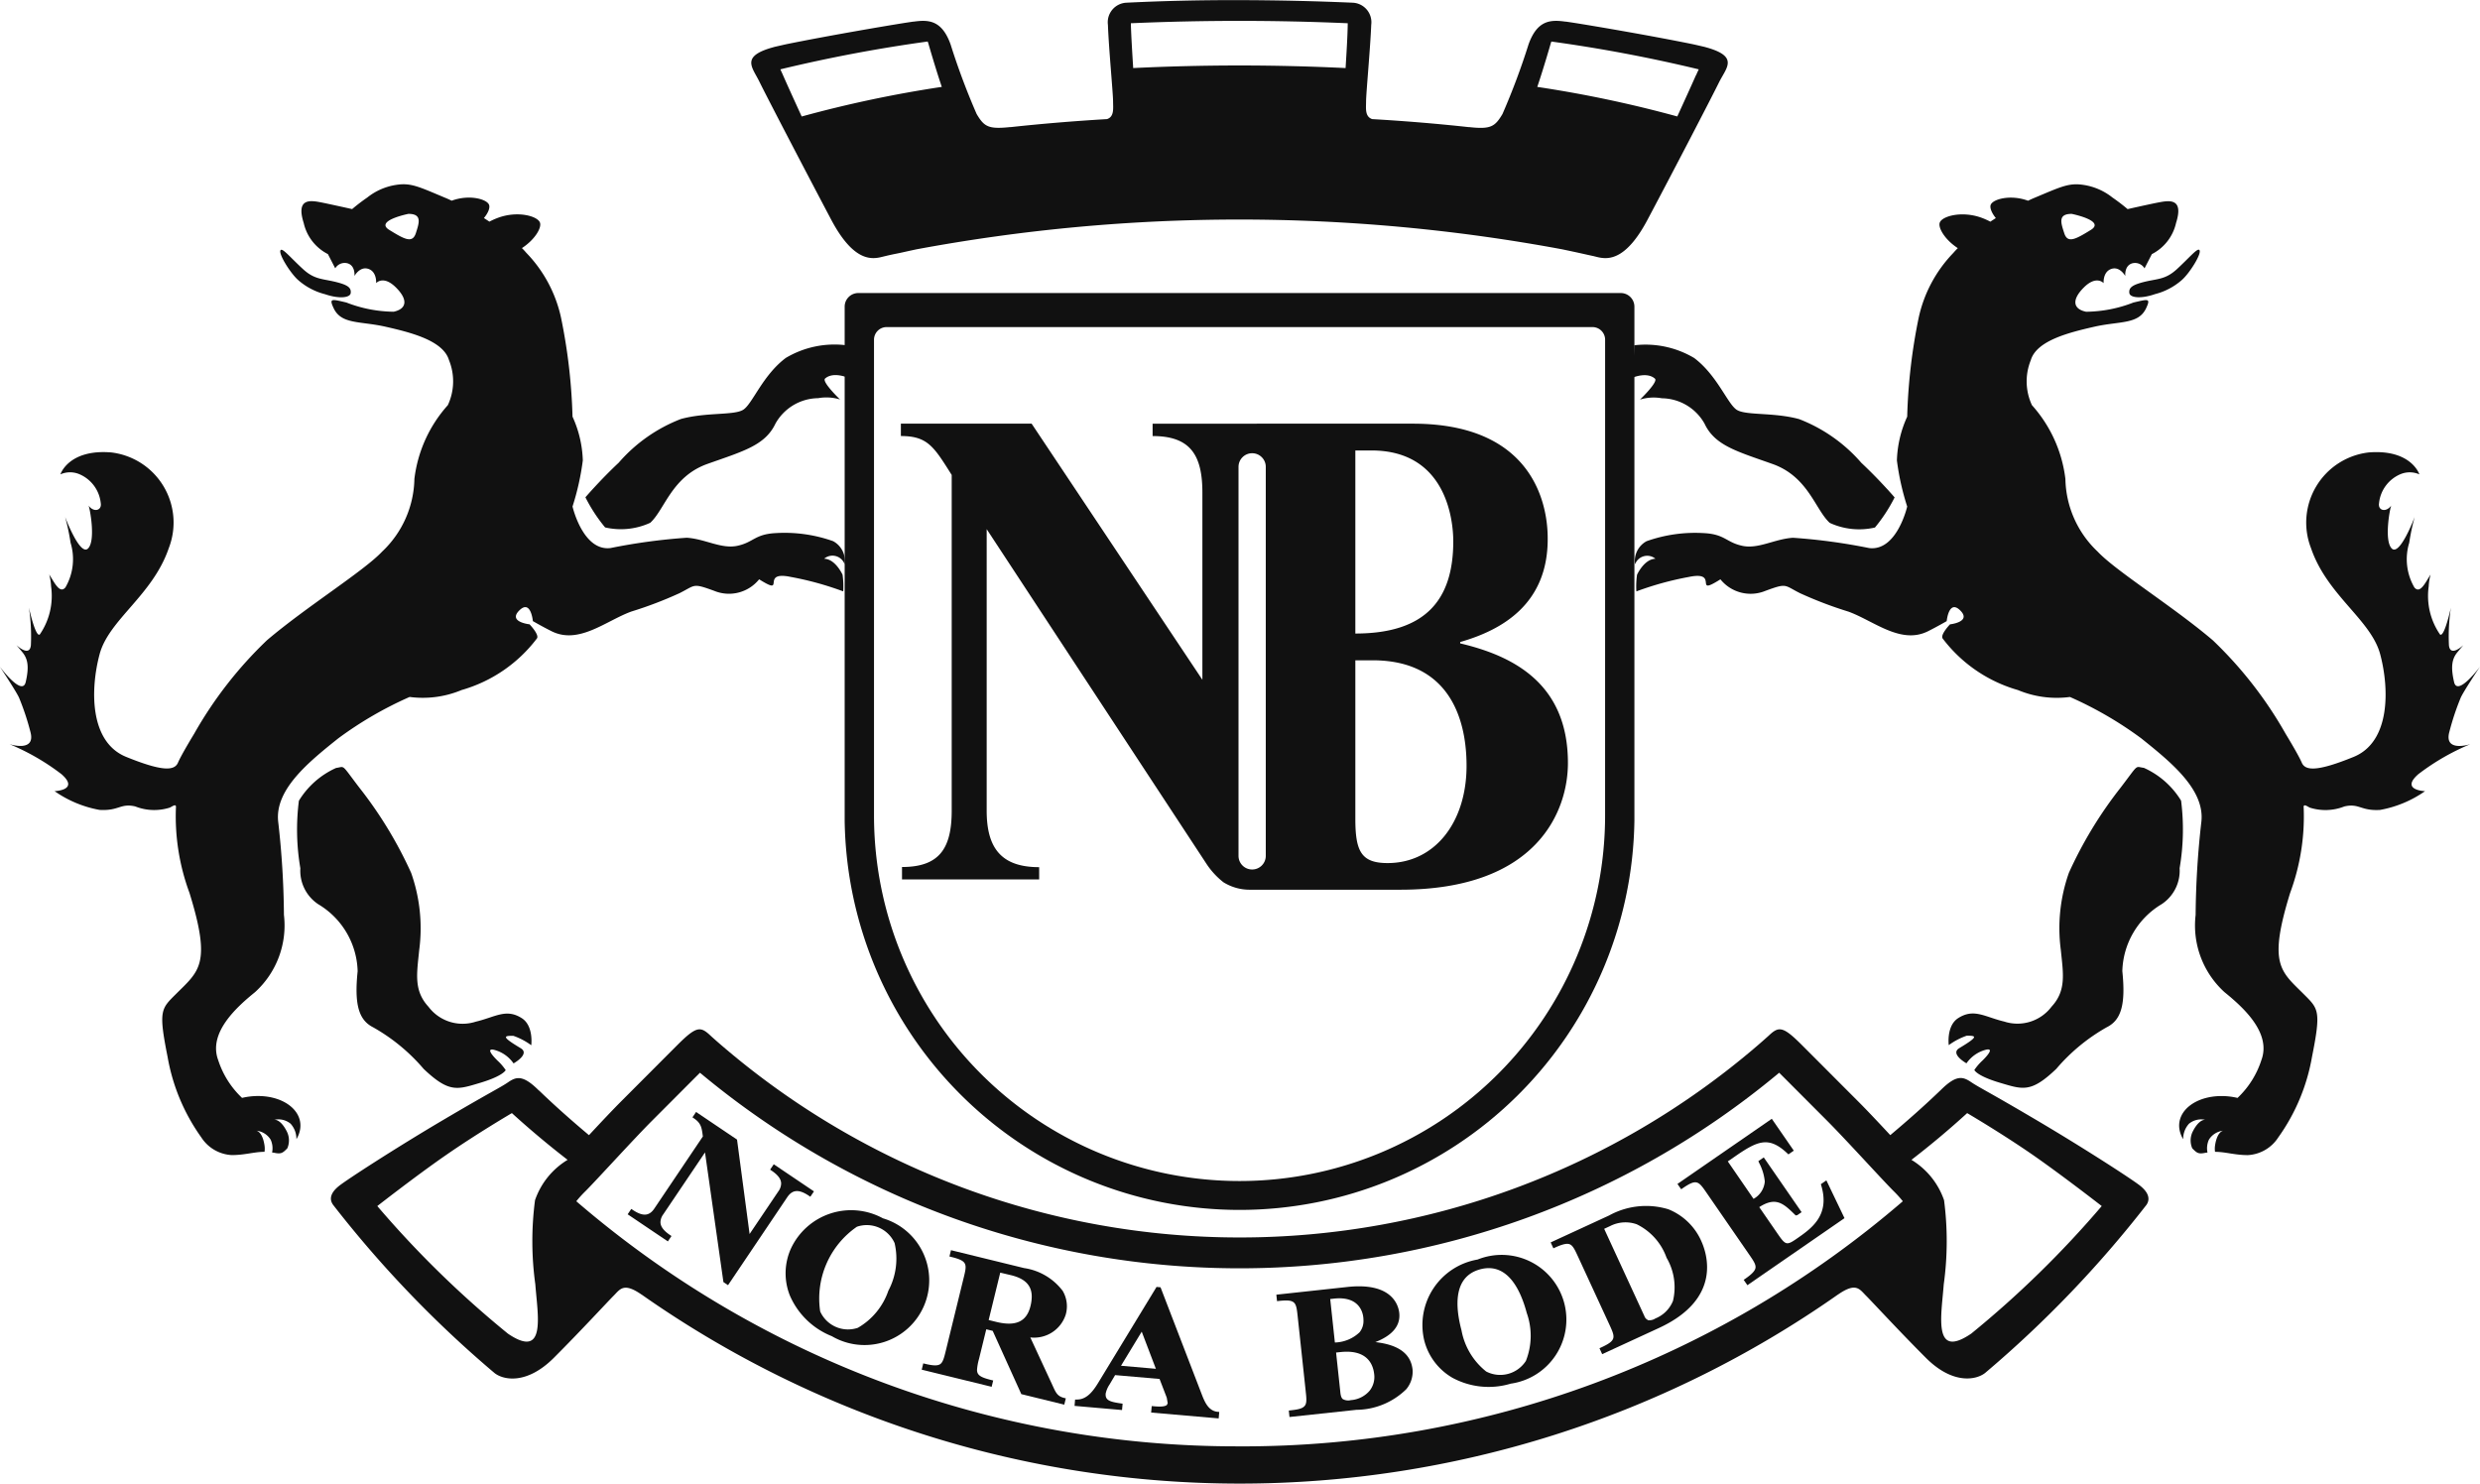
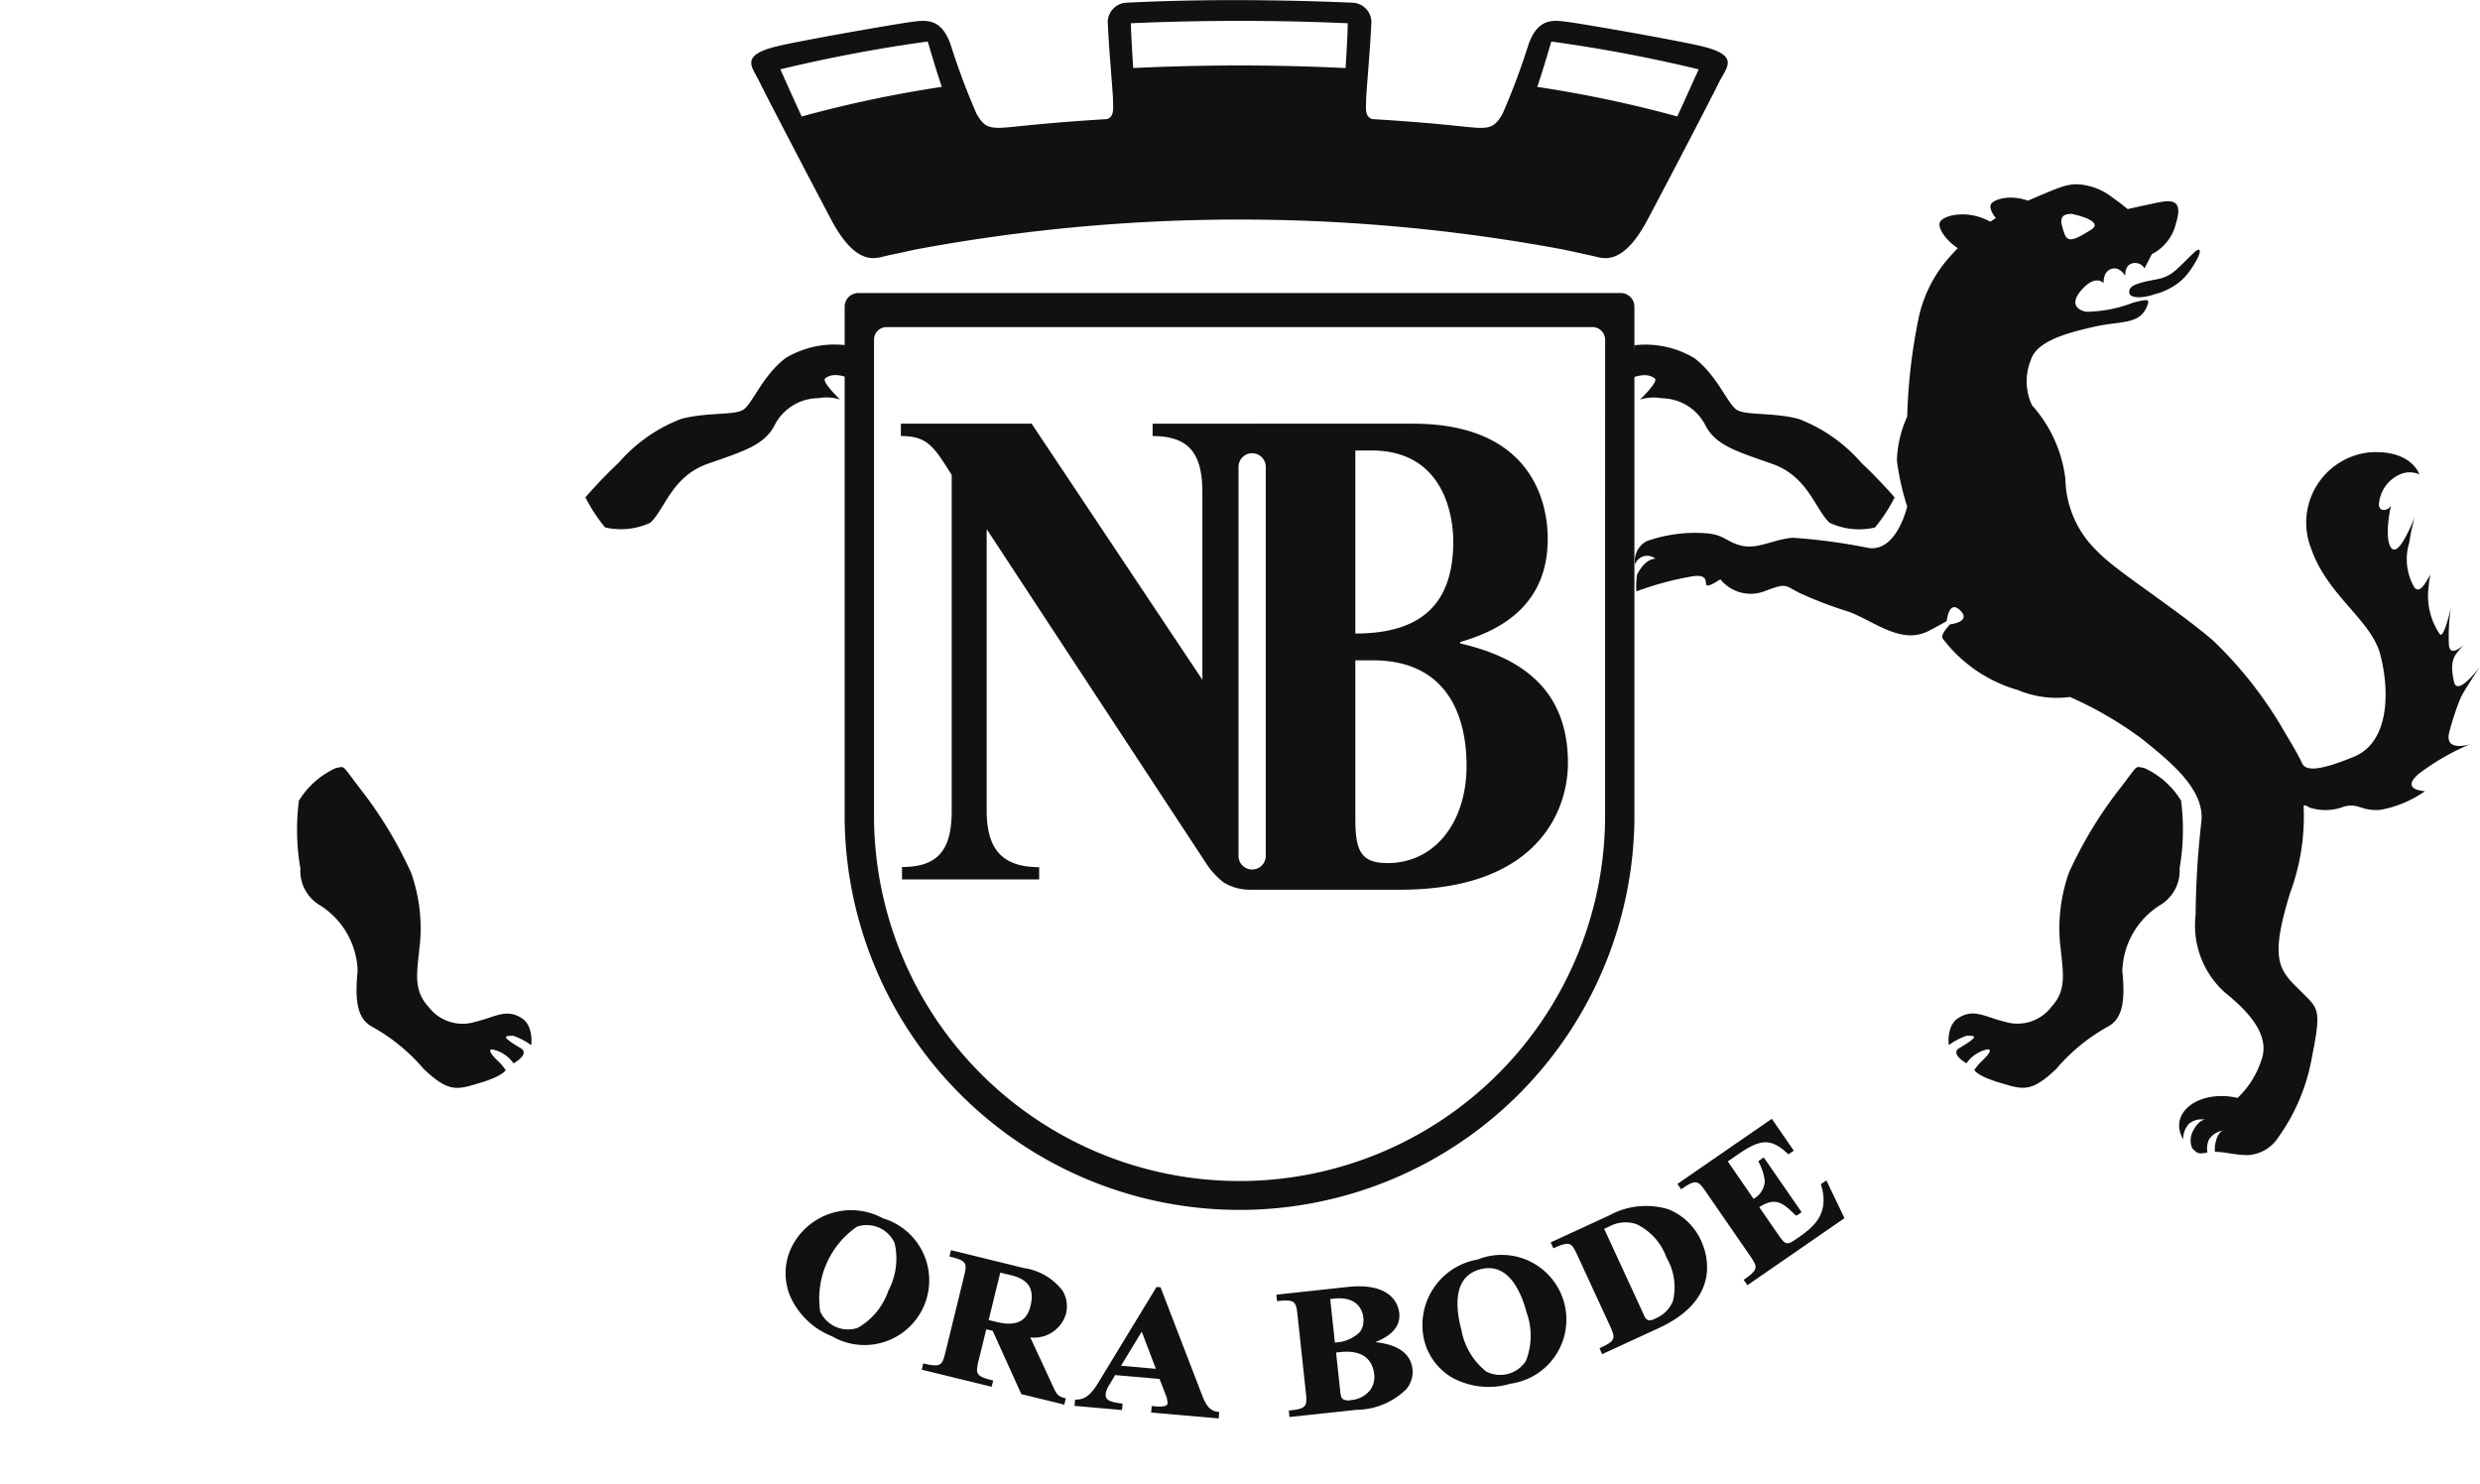
<svg xmlns="http://www.w3.org/2000/svg" width="96.359" height="57.643" viewBox="0 0 96.359 57.643">
  <defs>
    <style>.a,.b{fill:#111;}.b{fill-rule:evenodd;}</style>
  </defs>
  <g transform="translate(-108.345 -58.14)">
    <path class="a" d="M268.735,103.322H239.11a.53.53,0,0,0-.53.53v19.966a15.344,15.344,0,0,0,30.685,0V103.852A.531.531,0,0,0,268.735,103.322Zm-.609,20.3v0a14.2,14.2,0,0,1-28.406,0V105.136a.491.491,0,0,1,.491-.491h27.425a.491.491,0,0,1,.491.491Z" transform="translate(-97.416 -33.796)" />
    <path class="a" d="M268.977,132.005v-.054c1.634-.466,3.4-1.478,3.4-3.995,0-.547,0-4.488-5.237-4.488H257.026v.481c1.453,0,1.934.722,1.934,2.194v7.276l-6.635-9.952h-5.08v.481c1.042,0,1.282.415,1.975,1.512V138.5c0,1.471-.478,2.194-1.931,2.194v.481h5.329V140.7c-1.455,0-2.039-.723-2.039-2.194V127.566l8.552,13.023a3,3,0,0,0,.651.7,1.929,1.929,0,0,0,1.033.287h5.833c5.329,0,6.515-3.063,6.515-4.925C273.163,133.592,271.08,132.5,268.977,132.005Zm-7.554,8.256a.529.529,0,1,1-1.059,0V125.146a.529.529,0,1,1,1.059,0Zm3.48-15.752h.627c2.91,0,3.178,2.71,3.178,3.529,0,2.271-1.073,3.584-3.805,3.584Zm1.253,16.032c-1.03,0-1.253-.465-1.253-1.722v-6.157h.672c3.426,0,3.649,3.01,3.649,4.1C269.224,138.953,267.993,140.541,266.156,140.541Z" transform="translate(-103.897 -48.866)" />
-     <path class="a" d="M229.636,222.921c-.32-.253-2.174-1.455-4.031-2.551s-2.2-1.249-2.521-1.464-.572-.314-1.2.316l-.007.005c-.624.6-1.276,1.175-1.941,1.734-.461-.495-.926-.989-1.252-1.314-.759-.759-1.435-1.439-2.182-2.186s-.9-.733-1.292-.363c-.232.209-.455.4-.455.4h0a30.874,30.874,0,0,1-40.2,0h0s-.223-.189-.455-.4c-.392-.369-.545-.384-1.292.363s-1.423,1.426-2.182,2.186c-.326.326-.791.82-1.252,1.315-.666-.559-1.317-1.134-1.941-1.736l-.006,0c-.63-.63-.886-.53-1.2-.316s-.664.368-2.521,1.464-3.711,2.3-4.031,2.551-.418.508-.239.749a43.476,43.476,0,0,0,6.27,6.532c.337.267,1.243.465,2.3-.589,1.07-1.07,2.076-2.166,2.327-2.417s.384-.526,1.075-.05l.012.006a40.443,40.443,0,0,0,46.481,0l.016-.009c.691-.476.824-.2,1.075.05s1.257,1.347,2.327,2.417c1.054,1.054,1.96.856,2.3.589a43.5,43.5,0,0,0,6.27-6.532C230.054,223.429,229.952,223.171,229.636,222.921Zm-61.092-1a2.955,2.955,0,0,0-1.266,1.568,12.241,12.241,0,0,0,.012,3.272c.088,1.194.442,2.933-1.061,1.916a39.141,39.141,0,0,1-5.079-4.96c.016-.013,1.506-1.176,2.654-1.971,1.244-.862,2.575-1.641,2.575-1.641v0q1.036.943,2.165,1.816Zm26.107,11.132a39.316,39.316,0,0,1-25.769-9.523,4.348,4.348,0,0,1,.358-.394c.437-.437,1.878-2.029,2.6-2.75.643-.643,1.225-1.228,1.847-1.85l.062.052h0a32.723,32.723,0,0,0,41.808,0h0l.062-.052,1.847,1.85c.721.721,2.162,2.313,2.6,2.75a4.268,4.268,0,0,1,.357.394A39.314,39.314,0,0,1,194.652,233.054Zm28.424-4.376c-1.5,1.017-1.15-.721-1.062-1.916a12.261,12.261,0,0,0,.012-3.272,2.958,2.958,0,0,0-1.267-1.568h0q1.131-.871,2.165-1.816v0s1.33.779,2.575,1.641c1.148.8,2.639,1.959,2.654,1.971A39.151,39.151,0,0,1,223.075,228.678Z" transform="translate(-38.145 -118.715)" />
    <g transform="translate(108.345 65.303)">
      <path class="b" d="M208.721,111.305a3.7,3.7,0,0,0-2.33.493c-.9.672-1.3,1.792-1.658,2.016s-1.434.089-2.419.358a6.11,6.11,0,0,0-2.419,1.7c-.717.672-1.292,1.343-1.292,1.343a6.175,6.175,0,0,0,.765,1.17,2.734,2.734,0,0,0,1.754-.18c.564-.513.834-1.795,2.223-2.288s2.24-.717,2.643-1.568a1.928,1.928,0,0,1,1.658-.986,1.8,1.8,0,0,1,.85.051s-.72-.689-.581-.813c.309-.274.851-.045.851-.045Z" transform="translate(-175.857 -105.055)" />
      <path class="b" d="M156.5,177.2a16.027,16.027,0,0,1,2.016,3.316,6.454,6.454,0,0,1,.313,3c-.089.9-.224,1.568.359,2.2a1.658,1.658,0,0,0,1.837.582c.762-.179,1.179-.527,1.792-.135.465.3.366,1.05.366,1.05a2.633,2.633,0,0,0-.7-.367c-.366,0-.478.023.289.482.378.227-.277.591-.277.591a1.321,1.321,0,0,0-.778-.533c-.2-.036-.186.085.151.421a2.039,2.039,0,0,1,.321.372s-.089.224-.986.493-1.21.4-2.2-.538a7.257,7.257,0,0,0-1.966-1.619c-.555-.281-.735-.878-.6-2.178a3.126,3.126,0,0,0-1.526-2.6,1.561,1.561,0,0,1-.7-1.4,8.893,8.893,0,0,1-.057-2.624,3.262,3.262,0,0,1,1.446-1.274C155.959,176.39,155.779,176.256,156.5,177.2Z" transform="translate(-142.541 -153.763)" />
-       <path class="b" d="M154.283,98.327c.022-.176-.061-.291-.451-.4-.6-.172-.919-.091-1.4-.532s-.781-.811-.865-.746c-.131.1.373.91.681,1.175a2.511,2.511,0,0,0,1.036.544C153.855,98.563,154.261,98.5,154.283,98.327Z" transform="translate(-140.657 -94.1)" />
-       <path class="b" d="M141.163,101.329a.871.871,0,0,0-.448-.9,5.65,5.65,0,0,0-2.24-.313c-.806.045-.851.358-1.478.493s-1.254-.269-1.971-.313a22.8,22.8,0,0,0-2.957.4c-1.076.135-1.479-1.613-1.479-1.613a9.986,9.986,0,0,0,.4-1.792,4.4,4.4,0,0,0-.4-1.7,21.9,21.9,0,0,0-.448-3.853,5.213,5.213,0,0,0-1.344-2.509c-.045-.051-.1-.115-.174-.187.5-.325.778-.791.7-.994-.1-.255-.876-.465-1.636-.181a2.827,2.827,0,0,0-.328.147c-.069-.046-.139-.092-.213-.139.167-.2.244-.4.2-.514-.084-.226-.776-.412-1.451-.161-.065-.03-.128-.06-.195-.089-1.068-.445-1.376-.616-1.958-.526a2.37,2.37,0,0,0-1.13.493,7.32,7.32,0,0,0-.586.448s-.9-.2-1.21-.261c-.387-.073-.986-.187-.672.8a1.8,1.8,0,0,0,.941,1.21l.284.553a.428.428,0,0,1,.478-.195c.313.09.269.493.269.493s.225-.416.576-.263c.3.131.266.54.266.54s.277-.323.771.17.4.836-.09.941a5.183,5.183,0,0,1-1.837-.358c-.577-.135-.68-.174-.493.224.3.634,1.03.493,2.016.717s2.24.538,2.465,1.3a2.188,2.188,0,0,1-.045,1.747,5.223,5.223,0,0,0-1.3,2.868,3.982,3.982,0,0,1-1.254,2.823c-.717.762-2.957,2.151-4.481,3.45a15.726,15.726,0,0,0-2.823,3.629s-.493.807-.627,1.12-.583.359-2.016-.224-1.389-2.643-1.03-3.988,2.061-2.285,2.688-4.122a2.744,2.744,0,0,0-2.24-3.719c-1.658-.134-1.971.852-1.971.852a.932.932,0,0,1,.711-.017,1.374,1.374,0,0,1,.857,1.137c.048.292-.283.372-.479.085.041.032.3,1.361-.015,1.675s-.89-1.222-.89-1.222a8.74,8.74,0,0,1,.211,1,2.185,2.185,0,0,1-.2,1.735c-.226.272-.441-.221-.63-.5a2.088,2.088,0,0,1,.073.459,2.644,2.644,0,0,1-.438,1.868c-.166.136-.423-1.041-.423-1.041a7.417,7.417,0,0,1,.076,1.463c-.052.48-.559-.006-.559-.006l.224.269c.224.269.269.582.134,1.165s-1.007-.6-1.007-.6.664,1,.754,1.222a9.958,9.958,0,0,1,.432,1.3c.237.832-.809.492-.809.492a8.96,8.96,0,0,1,2.019,1.165c.717.627-.268.66-.268.66a4.411,4.411,0,0,0,1.747.729c.762.045.806-.269,1.389-.135a2,2,0,0,0,1.344.045c.107-.053.261-.175.235.014a8.572,8.572,0,0,0,.527,3.3c.864,2.791.372,3.033-.538,3.943-.561.561-.672.628-.314,2.42a7.615,7.615,0,0,0,1.312,3.138,1.5,1.5,0,0,0,1.181.687c.515,0,.862-.125,1.275-.127a.841.841,0,0,0,0-.245c-.081-.549-.317-.576-.317-.576a.746.746,0,0,1,.554.347.8.8,0,0,1,.057.5c.042.006.082.01.126.02.239.044.3-.014.465-.181a.771.771,0,0,0-.023-.664c-.252-.494-.485-.444-.485-.444a.745.745,0,0,1,.636.151.875.875,0,0,1,.226.6,1.065,1.065,0,0,0,.145-.386c.112-.712-.621-1.29-1.638-1.29a2.7,2.7,0,0,0-.619.073,3.491,3.491,0,0,1-.927-1.467c-.4-1.075.739-2.078,1.434-2.644a3.5,3.5,0,0,0,1.12-3,33.818,33.818,0,0,0-.224-3.629c-.134-1.254,1.21-2.329,2.33-3.226a14.449,14.449,0,0,1,2.778-1.613,3.911,3.911,0,0,0,2.021-.269,5.594,5.594,0,0,0,2.926-2.006c.1-.144-.287-.547-.287-.547s-.851-.089-.4-.538.528.413.528.413.368.214.727.393c1.058.529,2.106-.4,3.092-.762a15.519,15.519,0,0,0,1.882-.717c.627-.314.493-.4,1.344-.09a1.506,1.506,0,0,0,1.747-.448c1.1.691,0-.348,1.23-.092a12.132,12.132,0,0,1,2.037.561,3.229,3.229,0,0,0-.026-.647s-.276-.613-.716-.621A.5.5,0,0,1,141.163,101.329ZM124.5,88.47c-.135.4-.448.224-1.03-.135s.744-.623.744-.623C124.758,87.712,124.63,88.066,124.5,88.47Z" transform="translate(-108.345 -86.565)" />
    </g>
    <g transform="translate(171.796 65.303)">
      <path class="b" d="M360.133,112.56s.542-.23.851.045c.139.123-.581.813-.581.813a1.8,1.8,0,0,1,.85-.051,1.928,1.928,0,0,1,1.658.986c.4.851,1.255,1.075,2.643,1.568s1.658,1.775,2.223,2.288a2.734,2.734,0,0,0,1.755.18,6.182,6.182,0,0,0,.764-1.17s-.575-.671-1.292-1.343a6.111,6.111,0,0,0-2.419-1.7c-.986-.269-2.061-.135-2.419-.358s-.762-1.344-1.658-2.016a3.7,3.7,0,0,0-2.33-.493Z" transform="translate(-360.133 -105.055)" />
      <path class="b" d="M416.37,176.435a3.261,3.261,0,0,1,1.446,1.274,8.885,8.885,0,0,1-.057,2.624,1.56,1.56,0,0,1-.7,1.4,3.126,3.126,0,0,0-1.526,2.6c.135,1.3-.045,1.9-.6,2.178a7.249,7.249,0,0,0-1.965,1.619c-.986.941-1.3.806-2.2.538s-.985-.493-.985-.493a2.024,2.024,0,0,1,.321-.372c.337-.337.353-.458.151-.421a1.321,1.321,0,0,0-.778.533s-.655-.365-.277-.591c.766-.459.655-.482.289-.482a2.635,2.635,0,0,0-.7.367s-.1-.752.367-1.05c.613-.392,1.031-.045,1.792.135a1.659,1.659,0,0,0,1.837-.582c.582-.628.448-1.3.358-2.2a6.453,6.453,0,0,1,.314-3,16.025,16.025,0,0,1,2.016-3.316C416.191,176.256,416.012,176.39,416.37,176.435Z" transform="translate(-396.522 -153.763)" />
      <path class="b" d="M437.639,98.365a2.511,2.511,0,0,0,1.036-.544c.308-.264.812-1.073.681-1.175-.084-.066-.381.3-.865.746s-.8.36-1.4.532c-.389.111-.472.226-.45.4S437.067,98.563,437.639,98.365Z" transform="translate(-417.357 -94.1)" />
      <path class="b" d="M390.894,109.483a8.965,8.965,0,0,1,2.018-1.165s-1.046.34-.809-.492a9.92,9.92,0,0,1,.432-1.3c.09-.226.755-1.222.755-1.222s-.873,1.181-1.007.6-.09-.9.134-1.165l.224-.269s-.506.485-.558.006a7.416,7.416,0,0,1,.076-1.463s-.256,1.177-.423,1.041a2.645,2.645,0,0,1-.439-1.868,2.065,2.065,0,0,1,.073-.459c-.189.281-.4.774-.63.5a2.185,2.185,0,0,1-.2-1.735,8.666,8.666,0,0,1,.211-1s-.576,1.536-.89,1.222-.056-1.643-.015-1.675c-.2.287-.527.206-.479-.085a1.373,1.373,0,0,1,.856-1.137.933.933,0,0,1,.712.017s-.314-.986-1.971-.852a2.744,2.744,0,0,0-2.24,3.719c.627,1.837,2.33,2.778,2.688,4.122s.4,3.405-1.031,3.988-1.882.538-2.016.224-.627-1.12-.627-1.12a15.73,15.73,0,0,0-2.823-3.629c-1.523-1.3-3.764-2.688-4.48-3.45a3.982,3.982,0,0,1-1.254-2.823,5.22,5.22,0,0,0-1.3-2.868,2.19,2.19,0,0,1-.045-1.747c.224-.762,1.478-1.075,2.464-1.3s1.718-.083,2.016-.717c.187-.4.084-.358-.493-.224a5.183,5.183,0,0,1-1.837.358c-.493-.1-.583-.448-.09-.941s.77-.17.77-.17-.034-.409.266-.54c.351-.153.576.263.576.263s-.045-.4.269-.493a.428.428,0,0,1,.478.195l.285-.553a1.8,1.8,0,0,0,.94-1.21c.314-.986-.285-.871-.672-.8-.308.058-1.21.261-1.21.261a7.346,7.346,0,0,0-.586-.448,2.372,2.372,0,0,0-1.13-.493c-.583-.089-.891.081-1.959.526-.067.029-.13.059-.194.089-.675-.251-1.367-.065-1.451.161-.041.111.035.31.2.514-.074.047-.144.093-.213.139a2.847,2.847,0,0,0-.328-.147c-.761-.284-1.542-.074-1.637.181-.076.2.2.669.7.994-.071.072-.13.136-.174.187a5.207,5.207,0,0,0-1.344,2.509,21.9,21.9,0,0,0-.448,3.853,4.4,4.4,0,0,0-.4,1.7,9.949,9.949,0,0,0,.4,1.792s-.4,1.747-1.479,1.613a22.8,22.8,0,0,0-2.957-.4c-.717.045-1.344.448-1.971.313s-.672-.448-1.478-.493a5.649,5.649,0,0,0-2.24.313.871.871,0,0,0-.448.9.5.5,0,0,1,.792-.217c-.44.009-.716.621-.716.621a3.25,3.25,0,0,0-.026.647,12.134,12.134,0,0,1,2.037-.561c1.229-.256.129.784,1.229.092a1.507,1.507,0,0,0,1.748.448c.851-.313.717-.224,1.344.09a15.541,15.541,0,0,0,1.882.717c.986.358,2.033,1.291,3.091.762.358-.179.727-.393.727-.393s.08-.861.528-.413-.4.538-.4.538-.384.4-.287.547a5.593,5.593,0,0,0,2.926,2.006,3.911,3.911,0,0,0,2.021.269,14.448,14.448,0,0,1,2.778,1.613c1.12.9,2.464,1.971,2.33,3.226a33.82,33.82,0,0,0-.224,3.629,3.5,3.5,0,0,0,1.12,3c.695.566,1.837,1.568,1.434,2.644a3.487,3.487,0,0,1-.926,1.467,2.7,2.7,0,0,0-.619-.073c-1.016,0-1.75.578-1.638,1.29a1.066,1.066,0,0,0,.145.386.872.872,0,0,1,.226-.6.745.745,0,0,1,.636-.151s-.232-.05-.485.444a.771.771,0,0,0-.023.664c.167.167.226.225.465.181.044-.009.084-.013.126-.02a.8.8,0,0,1,.056-.5.746.746,0,0,1,.554-.347s-.236.027-.317.576a.843.843,0,0,0,0,.245c.414,0,.76.127,1.275.127a1.5,1.5,0,0,0,1.181-.687,7.611,7.611,0,0,0,1.313-3.138c.358-1.792.247-1.859-.313-2.42-.909-.909-1.4-1.152-.538-3.943a8.567,8.567,0,0,0,.527-3.3c-.025-.189.129-.067.235-.014a2,2,0,0,0,1.344-.045c.582-.134.627.179,1.389.135a4.41,4.41,0,0,0,1.747-.729S390.177,110.11,390.894,109.483ZM377.425,87.712s1.327.265.745.623-.9.538-1.031.135S376.877,87.712,377.425,87.712Z" transform="translate(-360.382 -86.565)" />
    </g>
    <g transform="translate(132.732 101.342)">
-       <path class="a" d="M212.166,232.839l.052.036.141-.209-1.562-1.053-.141.209.052.035c.253.171.376.332.376.505a.534.534,0,0,1-.106.3l-1.12,1.661-.488-3.669-1.591-1.073-.035.052-.106.157.052.035c.283.191.309.358.352.708l-1.885,2.8c-.2.3-.454.313-.844.05l-.052-.035-.141.209,1.562,1.053.141-.209-.052-.035c-.253-.171-.376-.332-.376-.505a.534.534,0,0,1,.107-.3l1.624-2.408.715,5.037.179.121,2.3-3.416C211.524,232.592,211.776,232.577,212.166,232.839Z" transform="translate(-205.12 -229.577)" />
      <path class="a" d="M233.256,245.149a2.58,2.58,0,0,0-3.573,1.171,2.339,2.339,0,0,0-.045,1.825,2.968,2.968,0,0,0,1.633,1.584,2.514,2.514,0,1,0,1.985-4.58Zm.211,2.812a2.65,2.65,0,0,1-1.185,1.442,1.186,1.186,0,0,1-1.464-.635,3.389,3.389,0,0,1,1.427-3.292,1.186,1.186,0,0,1,1.464.635A2.651,2.651,0,0,1,233.467,247.961Z" transform="translate(-223.337 -241.013)" />
      <path class="a" d="M256.068,253.406a1.179,1.179,0,0,0-.12-.923,2.3,2.3,0,0,0-1.5-.884l-2.839-.695-.015.061-.045.184.061.015c.652.16.624.275.488.829l-.689,2.814c-.068.278-.113.461-.229.531-.1.061-.276.055-.587-.021l-.061-.015-.06.245,2.717.665.06-.245-.061-.015c-.434-.106-.567-.193-.567-.4a2.052,2.052,0,0,1,.078-.426l.281-1.148.25.061,1.112,2.458,1.669.409.06-.245-.061-.015c-.266-.065-.327-.2-.461-.5l-.858-1.852A1.289,1.289,0,0,0,256.068,253.406Zm-2.545-1.629.424.1c.544.133.8.4.8.831a1.553,1.553,0,0,1-.049.367c-.148.606-.569.8-1.325.617l-.3-.074Z" transform="translate(-239.046 -245.53)" />
      <path class="a" d="M278.951,260.708l-1.588-4.125-.156-.014-.02.034-2.178,3.579c-.206.343-.462.771-.907.762h-.059l-.021.247,1.845.161.022-.248-.059-.008c-.4-.057-.6-.111-.6-.338,0-.013,0-.025,0-.039a1,1,0,0,1,.158-.368l.02-.035.19-.321,1.727.15.267.693.014.04.036.211-.035.068c-.1.084-.375.06-.524.047l-.063-.005-.022.251,2.624.228.022-.252-.063-.005C279.211,261.387,279.067,261.01,278.951,260.708Zm-1.769-.958-1.355-.118.805-1.325Z" transform="translate(-256.658 -249.767)" />
      <path class="a" d="M308.982,258.644c.61-.24.934-.581.934-1.027a1,1,0,0,0-.006-.109c-.031-.284-.268-1.194-2.01-1.007l-2.765.3.026.251.063-.007c.668-.072.68.046.741.613l.309,2.881c.031.284.051.472-.034.578s-.241.145-.559.179l-.062.007.026.251,2.6-.279a2.8,2.8,0,0,0,1.937-.8,1.066,1.066,0,0,0,.249-.674.847.847,0,0,0-.005-.1C310.354,259.085,309.87,258.745,308.982,258.644Zm-.61-.385a1.446,1.446,0,0,1-.963.4c-.013-.118-.169-1.576-.181-1.689l.155-.017c.965-.1,1.109.531,1.13.728a1.117,1.117,0,0,1,.007.124A.7.7,0,0,1,308.371,258.259Zm-.654,2.6c-.056-.045-.087-.134-.1-.3,0,0-.132-1.225-.162-1.51l.17-.018c1.048-.112,1.27.489,1.31.857a.859.859,0,0,1-.18.648,1.057,1.057,0,0,1-.724.362A.429.429,0,0,1,307.717,260.858Z" transform="translate(-279.93 -249.698)" />
      <path class="a" d="M329.754,251.987a2.581,2.581,0,0,0-2.072,3.138,2.34,2.34,0,0,0,1.1,1.458,2.969,2.969,0,0,0,2.263.226,2.514,2.514,0,1,0-1.29-4.822Zm.1.38c1.048-.28,1.563.765,1.811,1.692a2.65,2.65,0,0,1-.032,1.866,1.187,1.187,0,0,1-1.542.413,2.652,2.652,0,0,1-.96-1.6C328.884,253.811,328.808,252.647,329.856,252.367Z" transform="translate(-296.732 -246.249)" />
      <path class="a" d="M352.016,244.2a2.978,2.978,0,0,0-2.3.241l-2.271,1.047.105.23.057-.026c.291-.134.462-.174.573-.133.127.047.206.218.326.478l1.214,2.631c.238.518.288.625-.322.906l-.057.026.105.23,2.2-1.014c2.456-1.132,1.881-2.882,1.646-3.391A2.362,2.362,0,0,0,352.016,244.2Zm-.8,4.3a.26.26,0,0,1-.13-.149l-1.563-3.391.233-.108a1.311,1.311,0,0,1,1.031-.069,2.3,2.3,0,0,1,1.16,1.3,2.271,2.271,0,0,1,.25,1.677,1.232,1.232,0,0,1-.684.683A.419.419,0,0,1,351.216,248.508Z" transform="translate(-311.581 -240.416)" />
      <path class="a" d="M372.766,233.029l-.214.148.013.044c.353,1.173-.382,1.681-.973,2.088-.392.271-.427.22-.763-.268l-.671-.973c.644-.416.942-.14,1.379.287l.037.036.062-.011.167-.116-1.47-2.128-.21.145.031.072a1.934,1.934,0,0,1,.219.718.848.848,0,0,1-.437.676l-1-1.455.3-.208c.87-.6,1.3-.778,2.018-.1l.037.035.209-.145-.855-1.238-.052.036-3.613,2.495.144.208.052-.036c.553-.381.62-.284.944.186l1.645,2.384c.163.235.27.391.246.524-.021.116-.143.243-.406.425l-.052.036.144.208,3.773-2.605Z" transform="translate(-326.19 -230.367)" />
    </g>
    <path class="a" d="M261.2,59.956c-.146-.033-.29-.068-.438-.1-1.627-.331-3.852-.712-4.7-.843l-.222-.033-.023,0c-.56-.076-1.091-.075-1.433.89a27.078,27.078,0,0,1-1.011,2.7c-.291.49-.455.6-1.279.51l-.03,0c-1.194-.131-2.449-.236-3.754-.312-.291-.1-.237-.426-.237-.692,0-.31.164-2.049.2-2.97a.76.76,0,0,0-.722-.861q-2.149-.094-4.393-.1t-4.393.1a.76.76,0,0,0-.722.861c.033.921.2,2.66.2,2.97,0,.266.054.6-.237.692-1.3.077-2.557.182-3.75.312l-.035,0c-.824.085-.988-.02-1.279-.51a27.032,27.032,0,0,1-1.011-2.7c-.342-.964-.873-.966-1.433-.89l-.02,0-.228.034c-.851.132-3.072.513-4.7.843-.149.033-.294.067-.441.1-1.36.355-.894.778-.615,1.343.3.613,1.849,3.584,2.8,5.382.822,1.546,1.492,1.545,1.905,1.455l.151-.036.032-.008c.12-.029.286-.067.457-.1s.373-.082.563-.122l.2-.043h0a68.575,68.575,0,0,1,25.095,0h0l.194.041q.29.061.574.124c.169.038.335.075.454.1l.03.008.152.037c.414.089,1.084.09,1.905-1.455.956-1.8,2.5-4.769,2.8-5.382C262.1,60.735,262.564,60.311,261.2,59.956Zm-35.056,2.709c-.346-.756-.628-1.378-.728-1.61-.033-.077-.07-.15-.1-.221a58.1,58.1,0,0,1,5.724-1.081c.007.021.015.041.022.063,0,0,.284.989.526,1.7A46.745,46.745,0,0,0,226.147,62.666Zm21.13-1.881c-1.339-.065-2.715-.1-4.119-.1s-2.788.035-4.13.1c-.037-.582-.077-1.235-.09-1.688,0-.02,0-.035,0-.053,1.375-.06,2.783-.092,4.218-.092s2.835.032,4.207.092c0,.019,0,.034,0,.054C247.353,59.551,247.313,60.2,247.277,60.785Zm13.619.271c-.1.232-.382.854-.728,1.61a46.75,46.75,0,0,0-5.44-1.148c.242-.711.526-1.7.526-1.7.007-.022.015-.042.022-.063A58.163,58.163,0,0,1,261,60.835C260.965,60.906,260.929,60.979,260.9,61.056Z" transform="translate(-86.65)" />
  </g>
</svg>